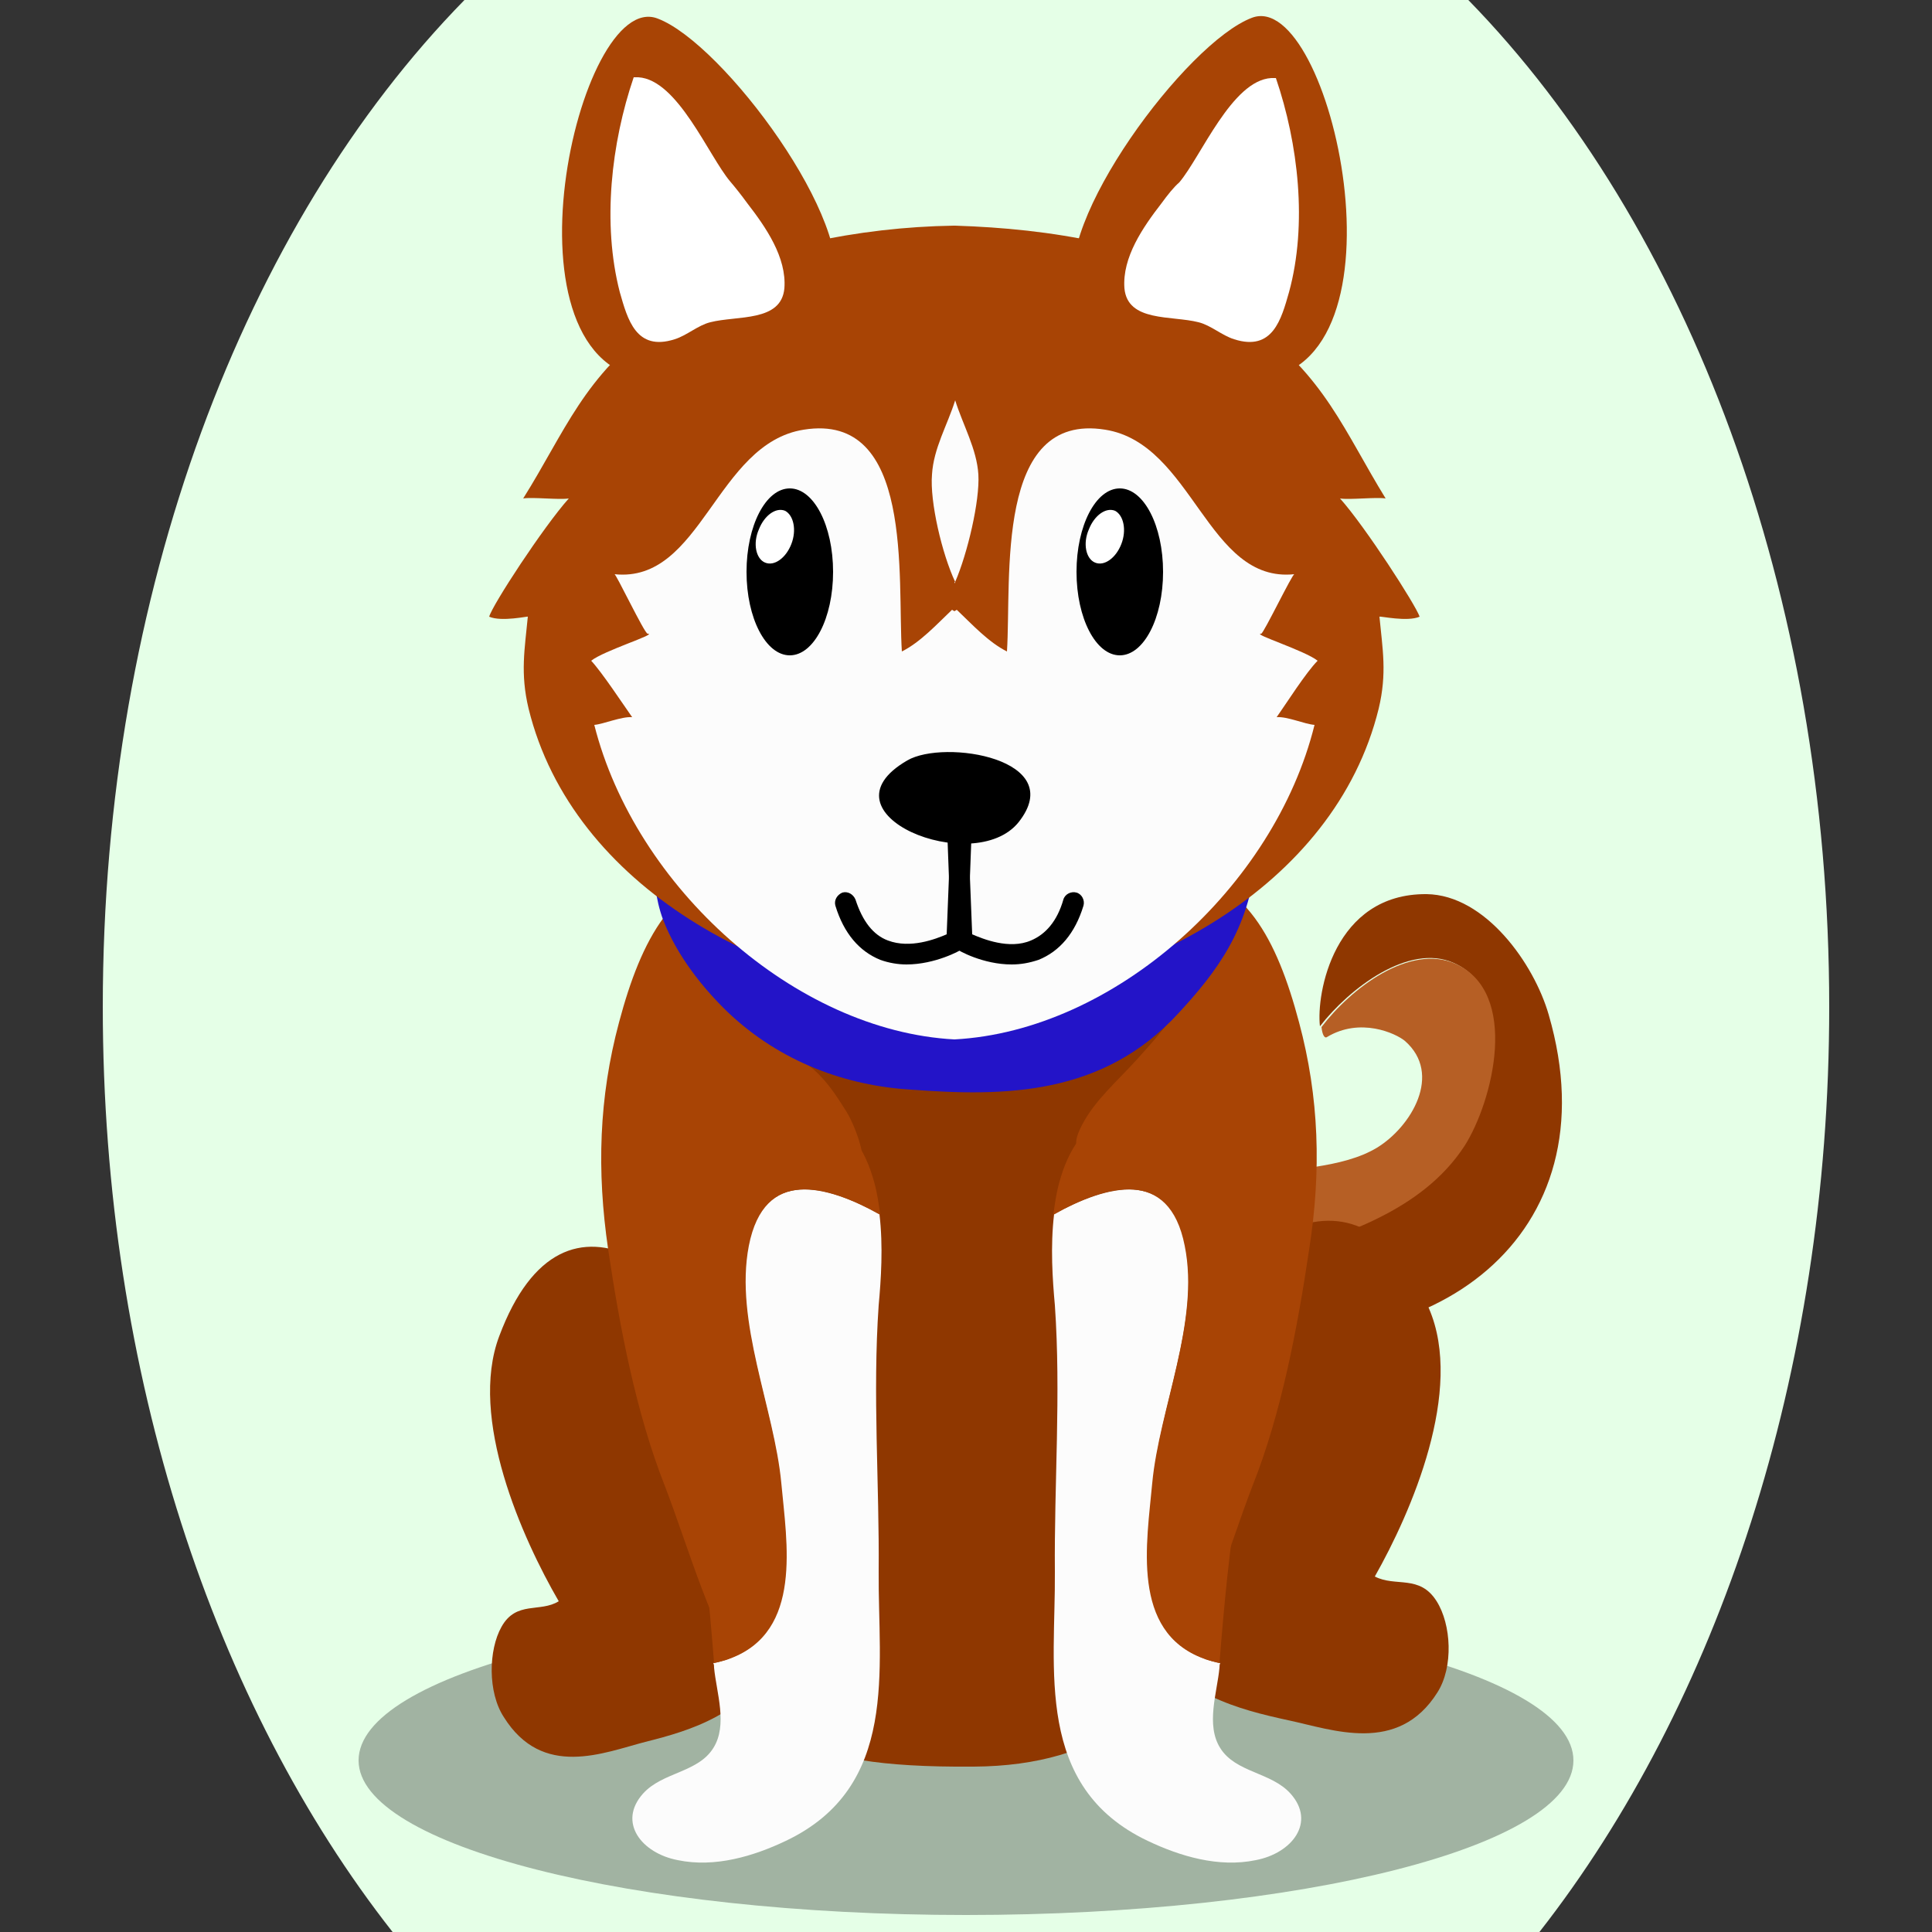
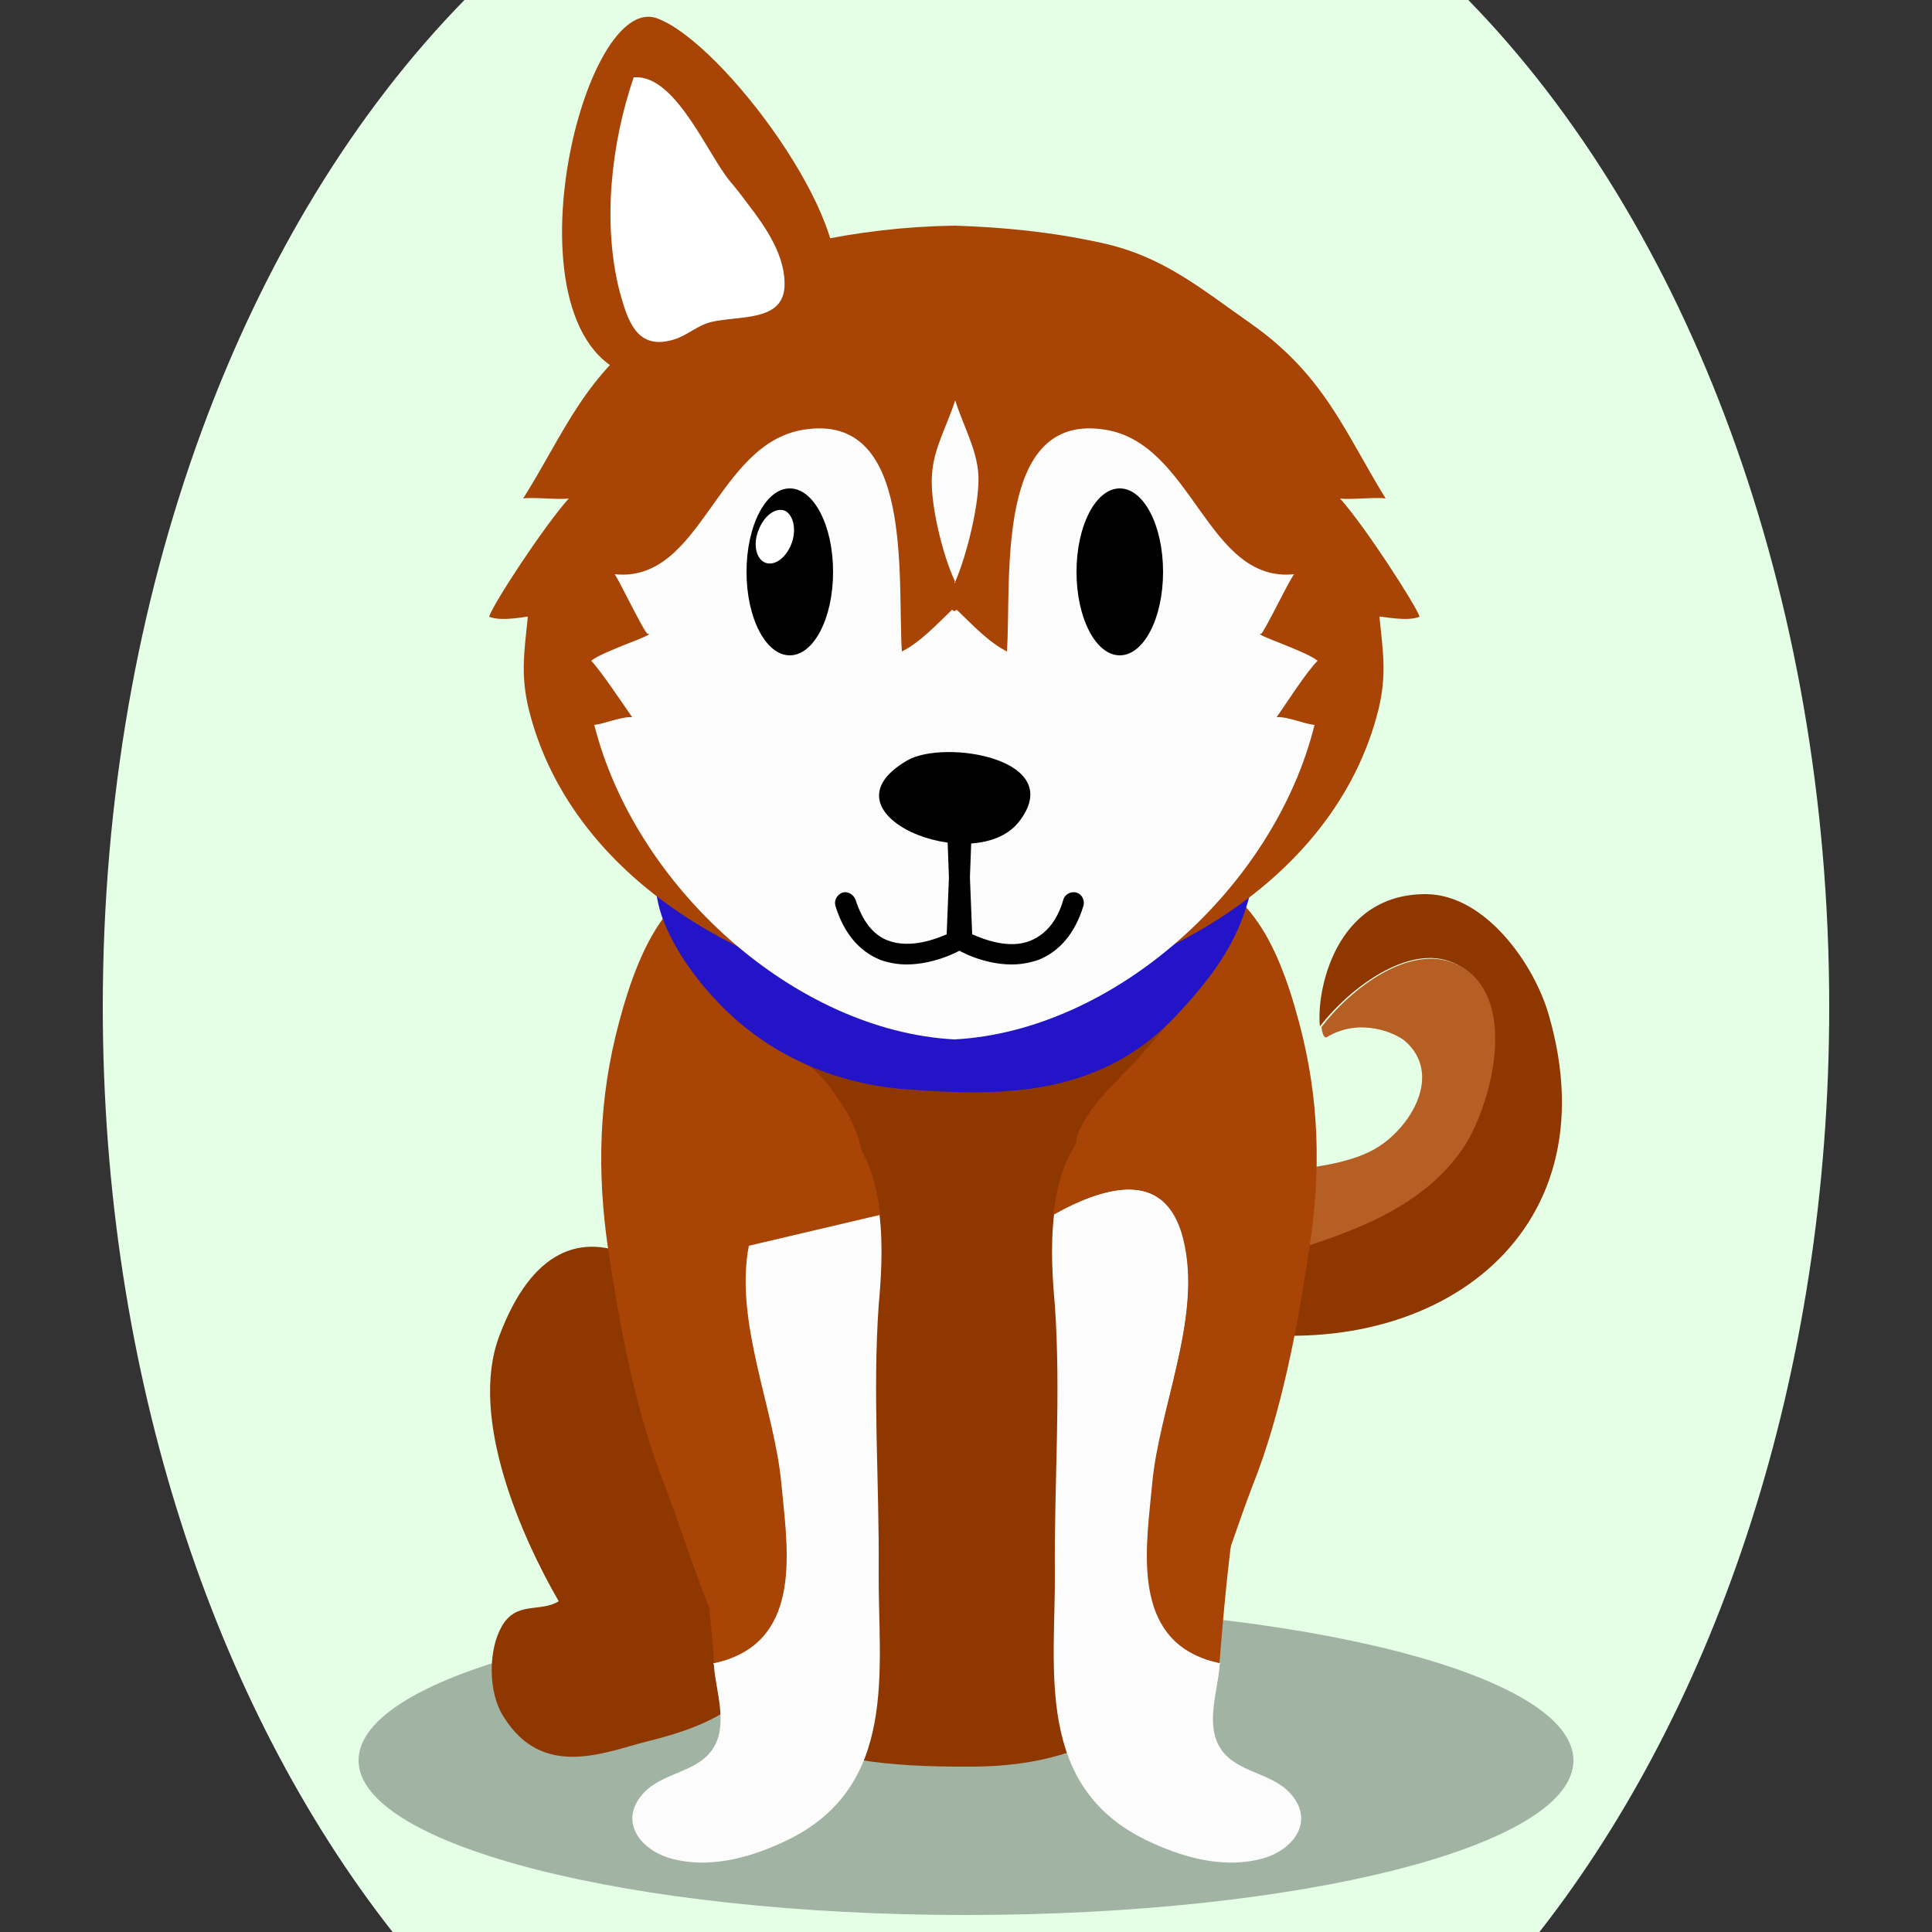
<svg xmlns="http://www.w3.org/2000/svg" version="1.1" id="Ebene_1" x="0px" y="0px" viewBox="0 0 250 250" style="enable-background:new 0 0 250 250;" xml:space="preserve">
  <rect x="0" y="0" width="250" height="250" fill="#333333" stroke="none" />
  <style type="text/css">
	.st0{opacity:0.3;}
	.st1{fill:#8f3700;}
	.st2{fill:#b65f25;}
	.st3{fill:#a84405;}
	.st4{fill:#2314c8;}
	.st5{fill:#ffffff;}
	.st6{fill:#fcfcfc;}
	.st7{fill:#FFFFFF;}

.bgel{fill:#E5FFE7;}</style>
  <path class="bgel" d="M236.7,130.3c0,47.6-14.5,90.3-37.5,119.7H50.8c-23-29.3-37.5-72.1-37.5-119.7C13.3,76.6,31.7,29,60.1,0h129.9  C218.3,29,236.7,76.6,236.7,130.3z" />
  <g>
    <path class="st0" d="M203.6,227.8c0,11.1-35.2,20-78.6,20c-43.4,0-78.6-9-78.6-20c0-11.1,35.2-20.1,78.6-20.1   C168.4,207.8,203.6,216.7,203.6,227.8z" />
    <g>
      <g>
        <path class="st1" d="M200.4,131.3c-1.9-6.6-8.2-15.5-15.8-15.6c-12-0.1-14.3,12.9-13.8,17.1c3.8-4.9,11.5-10.8,17.3-8.2     c8.4,3.7,4.9,17.8,1.2,23.6c-5.4,8.4-15.8,11.7-24.8,14.3c-4.7,1.4-12.7,3.1-19.6,3c1.9,4,8.4,5.7,12.9,6.5     C185,176.9,208.8,160.2,200.4,131.3z" />
        <path class="st2" d="M164.7,162.6c9-2.7,19.3-5.9,24.8-14.3c3.7-5.8,7.2-19.9-1.2-23.6c-5.9-2.6-13.5,3.2-17.3,8.2     c0.1,1,0.4,1.5,0.7,1.3c4.3-2.6,8.9-0.5,10.1,0.5c4.9,4.3,0.8,11.1-3.6,13.8c-8.9,5.4-27.9,0.4-32.8,11.5c-1,2.2-0.9,4.1-0.2,5.6     C152,165.7,160,164,164.7,162.6z" />
      </g>
      <g>
        <g>
-           <path class="st1" d="M166.7,222.6c-6.4-1.4-14-3.3-18.7-10.8c-4.5-7.3-5-21.6-0.6-30.6c9.5-19.5,27.6-34.5,37.5-11.9      c4.6,10.6-2.3,26.4-7,34.7c2.7,1.4,5.8-0.3,8,3.2c1.9,3,2.2,8.5,0.1,11.8C180.9,227.1,172.4,223.8,166.7,222.6z" />
          <path class="st1" d="M83.5,225.4c6-1.5,13-3.6,17.2-11.2c4-7.4,4-21.5-0.5-30.4c-9.6-19.1-27.1-33.6-35.6-10.9      c-4,10.6,3,26.2,7.7,34.3c-2.4,1.5-5.5-0.1-7.4,3.3c-1.7,3-1.8,8.5,0.3,11.7C70.2,230.2,78.1,226.8,83.5,225.4z" />
        </g>
        <path class="st3" d="M168.1,132.3c-2.9-10.9-7-18.6-16.3-19.8c-8.9-1.1-18.2-2.9-27.2-3.3v0c-0.2,0-0.3,0-0.5,0     c-0.2,0-0.3,0-0.5,0v0c-9,0.4-18.3,2.2-27.2,3.3c-9.2,1.1-13.4,8.9-16.3,19.8c-2.6,9.7-2.9,19.2-1.4,29.4     c1.5,10.1,3.6,21.1,7.3,30.5c3.2,8.3,6.1,19.1,11,25.7c1.7,2.3,3.9,3.8,6.2,4.6c3.4,3.5,12.4,3.1,21.8,3.1     c9.4,0,16.4,0.4,19.8-3.1c0,0,0.1,0,0.1,0c0.1-0.1,0.1-0.2,0.1-0.2c0,0,0,0,0,0c0,0.1-0.1,0.2-0.1,0.2c2.3-0.9,4.5-2.3,6.2-4.6     c4.9-6.6,7.8-17.4,11-25.7c3.7-9.3,5.8-20.4,7.3-30.5C171,151.5,170.7,142,168.1,132.3z" />
        <path class="st1" d="M147.9,149.7c-3.1-2.2-11.1,2-7.9-4.1c1.7-3.3,4.7-5.8,7.2-8.6c1.8-2,3.8-4.2,5.1-6.4     c0.9-1.6,1.9-4.9,0.6-6.6c-1.2-1.5-3.9-1.5-5.7-1.4c-5.2,0.3-10.1,2.4-15.2,3.5c-5.7,1.3-12.9,1.2-18.7,0.4     c-3.6-0.5-7.2-1.3-10.7-2.4c-2.5-0.8-5.5-2.9-6.8,0.6c-0.7,1.9,0.2,4.5,1.3,6.2c2,3,5.4,5.1,8.2,7.5c1.8,1.6,3,3.5,4.2,5.4     c0.7,1.1,1.5,3.1,1.8,4.3c0.6,2-0.4,1.1-2.4,0.8c-5.2-0.7-11.8,1.8-12.8,7c-1.2,6.3-1.8,13.1-2.9,19.5     c-2.3,13.1-1.2,29.5,4.3,41.1c3.3,6.9,3.6,12.3,28.5,12.1c33.5-0.2,34.6-32.1,30.3-54.8c-1-5.5-3.1-10.8-4.8-16.2     C150.5,154.7,150.1,151.3,147.9,149.7z" />
        <g>
          <path class="st4" d="M85.9,100c-1.8,5.1-2,14-0.1,19c1.8,4.7,5.2,8.9,8.3,11.9c6.9,6.6,15.5,9.6,23.8,10.1      c12.1,0.9,24.8,0.8,34.6-9.9c4.9-5.3,9.1-10.8,10-19.8c2.3-23.6-13.8-29-27.5-32.4c-12.9-3.2-32.7-5.5-42.4,9.6      C90.6,91.7,87.4,96,85.9,100z" />
        </g>
        <path class="st3" d="M183.7,79.8c-0.5-1.5-7-11.6-10.3-15.3c1.2,0.2,4.7-0.2,5.9,0c-5.3-8.6-7.9-15.9-17.4-22.6     c-6.7-4.7-11.5-8.8-19.5-10.5c-6.4-1.4-12.6-2-18.8-2.2v0c0,0-0.1,0-0.1,0c0,0-0.1,0-0.1,0v0c-6.2,0.1-12.4,0.8-18.8,2.2     c-8,1.7-12.8,5.8-19.5,10.5c-9.5,6.6-12,14-17.4,22.6c1.2-0.2,4.7,0.2,5.9,0c-3.3,3.7-9.9,13.8-10.3,15.3c1.6,0.7,5.1-0.1,5,0     c-0.4,4.2-1,7.3,0.1,11.9c5.7,23.2,31.4,36.7,54.9,38.1v0c0,0,0.1,0,0.1,0c0,0,0.1,0,0.1,0v0c23.6-1.4,49.2-14.9,54.9-38.1     c1.1-4.6,0.5-7.7,0.1-11.9C178.6,79.7,182.1,80.5,183.7,79.8z" />
        <g>
          <g>
            <g>
-               <path class="st3" d="M162.6,49.1c-5.8,0.4-21.2-5.1-23.4-11.4c-3.1-8.7,14.3-32.2,22.8-35.4C172.2-1.6,183.3,47.8,162.6,49.1z        " />
-               <path class="st5" d="M150.3,26.3c-2.4,3.1-5.1,7-4.8,11c0.4,4.4,6.1,3.5,9.6,4.4c1.6,0.4,3,1.7,4.6,2.2c5,1.6,6.1-2.6,7.1-6.1        c2.4-8.8,1.2-19.2-1.7-27.7c-0.2,0-0.4,0-0.6,0c-5.1,0.3-9.1,10.2-11.9,13.5C151.9,24.2,151.1,25.2,150.3,26.3z" />
-             </g>
+               </g>
          </g>
          <g>
            <g>
              <path class="st3" d="M84.4,49.1c5.8,0.4,21.2-5.1,23.4-11.4C111,29.1,93.6,5.6,85.1,2.4C74.8-1.6,63.7,47.8,84.4,49.1z" />
              <path class="st5" d="M96.7,26.3c2.4,3.1,5.1,7,4.8,11c-0.4,4.4-6.1,3.5-9.6,4.4c-1.6,0.4-3,1.7-4.6,2.2        c-5,1.6-6.1-2.6-7.1-6.1C77.9,28.9,79.1,18.5,82,10c0.2,0,0.4,0,0.6,0c5.1,0.3,9.1,10.2,11.9,13.5        C95.1,24.2,95.9,25.2,96.7,26.3z" />
            </g>
          </g>
        </g>
        <path class="st6" d="M170.5,85.5c-1.6-1.3-8.6-3.5-7.3-3.5c0.3,0,4.1-7.9,4.3-7.7c-11.3,1.2-13.1-16.9-24.5-18.7     c-14.3-2.3-12.1,19.2-12.7,28.7c-2.4-1.2-4.5-3.5-6.5-5.4c-0.1,0.1-0.2,0.1-0.3,0.2c-0.1-0.1-0.2-0.1-0.3-0.2     c-2,1.9-4.1,4.2-6.5,5.4c-0.6-9.5,1.6-31-12.7-28.7c-11.4,1.8-13.2,19.9-24.5,18.7c0.1-0.3,3.9,7.7,4.3,7.7     c1.4,0-5.7,2.2-7.3,3.5c1.4,1.5,4.1,5.6,5.3,7.3c-1.4-0.1-3.7,0.9-4.9,1c5.3,21,26,39.6,46.6,40.7l0,0c0,0,0,0,0,0c0,0,0,0,0,0     l0,0c20.7-1.1,41.4-19.7,46.6-40.7c-1.3-0.1-3.5-1.1-4.9-1C166.4,91.1,169,87,170.5,85.5z" />
        <g>
          <path d="M130.9,124.8c-3.7,0-6.9-1.8-7.1-2c-0.4-0.2-0.6-0.6-0.7-1.1l-0.5-13.3c0-0.7,0.5-1.3,1.3-1.4c0,0,0,0,0.1,0      c0.7,0,1.3,0.6,1.3,1.3l0.5,12.6c1.4,0.6,4.8,2,7.6,0.8c1.9-0.8,3.4-2.5,4.2-5.3c0.2-0.7,1-1.1,1.7-0.9c0.7,0.2,1.1,1,0.9,1.7      c-1.1,3.6-3.1,5.9-5.8,7C133.2,124.6,132.1,124.8,130.9,124.8z" />
          <path d="M117.3,124.8c-1.1,0-2.3-0.2-3.4-0.6c-2.7-1.1-4.7-3.4-5.8-7c-0.2-0.7,0.2-1.4,0.9-1.7c0.7-0.2,1.4,0.2,1.7,0.9      c0.9,2.8,2.3,4.6,4.2,5.3c2.9,1.1,6.2-0.2,7.6-0.8l0.5-12.6c0-0.7,0.6-1.3,1.4-1.3c0.7,0,1.3,0.6,1.3,1.4l-0.5,13.3      c0,0.5-0.3,0.9-0.7,1.1C124.3,123,121,124.8,117.3,124.8z" />
        </g>
        <g>
          <path d="M117.4,98.4c-11.9,6.9,8.6,15.2,14.4,8C138.3,98.2,122.2,95.6,117.4,98.4z" />
        </g>
        <g>
          <path d="M96.6,74c0,6,2.5,10.8,5.6,10.8c3.1,0,5.6-4.8,5.6-10.8c0-6-2.5-10.8-5.6-10.8C99.1,63.2,96.6,68,96.6,74z" />
          <path class="st7" d="M102.4,70.4c-0.7,1.8-2.2,2.9-3.4,2.4c-1.2-0.5-1.6-2.5-0.8-4.3c0.7-1.8,2.2-2.9,3.4-2.4      C102.7,66.7,103.1,68.6,102.4,70.4z" />
        </g>
        <g>
          <path d="M139.3,74c0,6,2.5,10.8,5.6,10.8c3.1,0,5.6-4.8,5.6-10.8c0-6-2.5-10.8-5.6-10.8C141.8,63.2,139.3,68,139.3,74z" />
-           <path class="st7" d="M145.1,70.4c-0.7,1.8-2.2,2.9-3.4,2.4c-1.2-0.5-1.6-2.5-0.8-4.3c0.7-1.8,2.2-2.9,3.4-2.4      C145.4,66.7,145.8,68.6,145.1,70.4z" />
        </g>
        <path class="st6" d="M123.6,75.3c1.6-3.7,3.2-10.5,3-13.9c-0.2-3.3-2-6.4-3-9.6v-0.3c0,0.1,0,0.1,0,0.1c0,0,0-0.1,0-0.1v0.3     c-1,3.2-2.8,6.2-3,9.6C120.3,64.9,121.9,71.7,123.6,75.3l-0.1,0.2c0,0,0-0.1,0-0.1c0,0,0,0.1,0,0.1V75.3z" />
      </g>
      <g>
        <g>
          <path class="st6" d="M157.9,226.2c-1.9-3-0.4-7.2-0.1-10.4c0-0.2,0-0.4,0.1-0.6c-0.7-0.1-1.3-0.3-2.1-0.6      c-9.4-3.5-7.3-15-6.6-22.7c0.8-9.6,6.1-20.9,4.2-30.7c-2-10.2-10.2-7.8-17-4.1c-0.5,4.2-0.2,8.5,0.1,11.8      c0.8,11.5-0.1,23.1,0,34.5c0.1,12.5-2.7,27.8,12,34.8c4.2,2,9.2,3.5,14,2.5c4.7-0.9,7.8-4.9,4.5-8.6      C164.5,229.3,159.9,229.4,157.9,226.2z" />
          <path class="st3" d="M153.3,161.2c2,9.8-3.3,21.1-4.2,30.7c-0.7,7.7-2.8,19.2,6.6,22.7c0.7,0.3,1.4,0.4,2.1,0.6      c0.6-7.6,1.3-15,2.5-22.5c2.2-13.8,10.7-26.8,6.1-41.1c-2.9-9-13.2-12.1-22.2-7.9c-3.9,1.8-6,5.2-7.1,9.2      c-0.4,1.4-0.6,2.8-0.8,4.3C143.1,153.3,151.3,151,153.3,161.2z" />
        </g>
        <g>
          <path class="st6" d="M92.3,226.2c1.9-3,0.4-7.2,0.1-10.4c0-0.2,0-0.4-0.1-0.6c0.7-0.1,1.3-0.3,2.1-0.6c9.4-3.5,7.3-15,6.6-22.7      c-0.8-9.6-6.1-20.9-4.2-30.7c2-10.2,10.2-7.8,17-4.1c0.5,4.2,0.2,8.5-0.1,11.8c-0.8,11.5,0.1,23.1,0,34.5      c-0.1,12.5,2.7,27.8-12,34.8c-4.2,2-9.2,3.5-14,2.5c-4.7-0.9-7.8-4.9-4.5-8.6C85.7,229.3,90.3,229.4,92.3,226.2z" />
-           <path class="st3" d="M96.9,161.2c-1.9,9.8,3.3,21.1,4.2,30.7c0.7,7.7,2.8,19.2-6.6,22.7c-0.7,0.3-1.4,0.4-2.1,0.6      c-0.6-7.6-1.3-15-2.5-22.5c-2.2-13.8-10.7-26.8-6.1-41.1c2.9-9,13.2-12.1,22.2-7.9c3.9,1.8,6,5.2,7.1,9.2      c0.4,1.4,0.6,2.8,0.8,4.3C107,153.3,98.9,151,96.9,161.2z" />
+           <path class="st3" d="M96.9,161.2c-1.9,9.8,3.3,21.1,4.2,30.7c0.7,7.7,2.8,19.2-6.6,22.7c-0.7,0.3-1.4,0.4-2.1,0.6      c-0.6-7.6-1.3-15-2.5-22.5c-2.2-13.8-10.7-26.8-6.1-41.1c2.9-9,13.2-12.1,22.2-7.9c3.9,1.8,6,5.2,7.1,9.2      c0.4,1.4,0.6,2.8,0.8,4.3z" />
        </g>
      </g>
    </g>
  </g>
</svg>